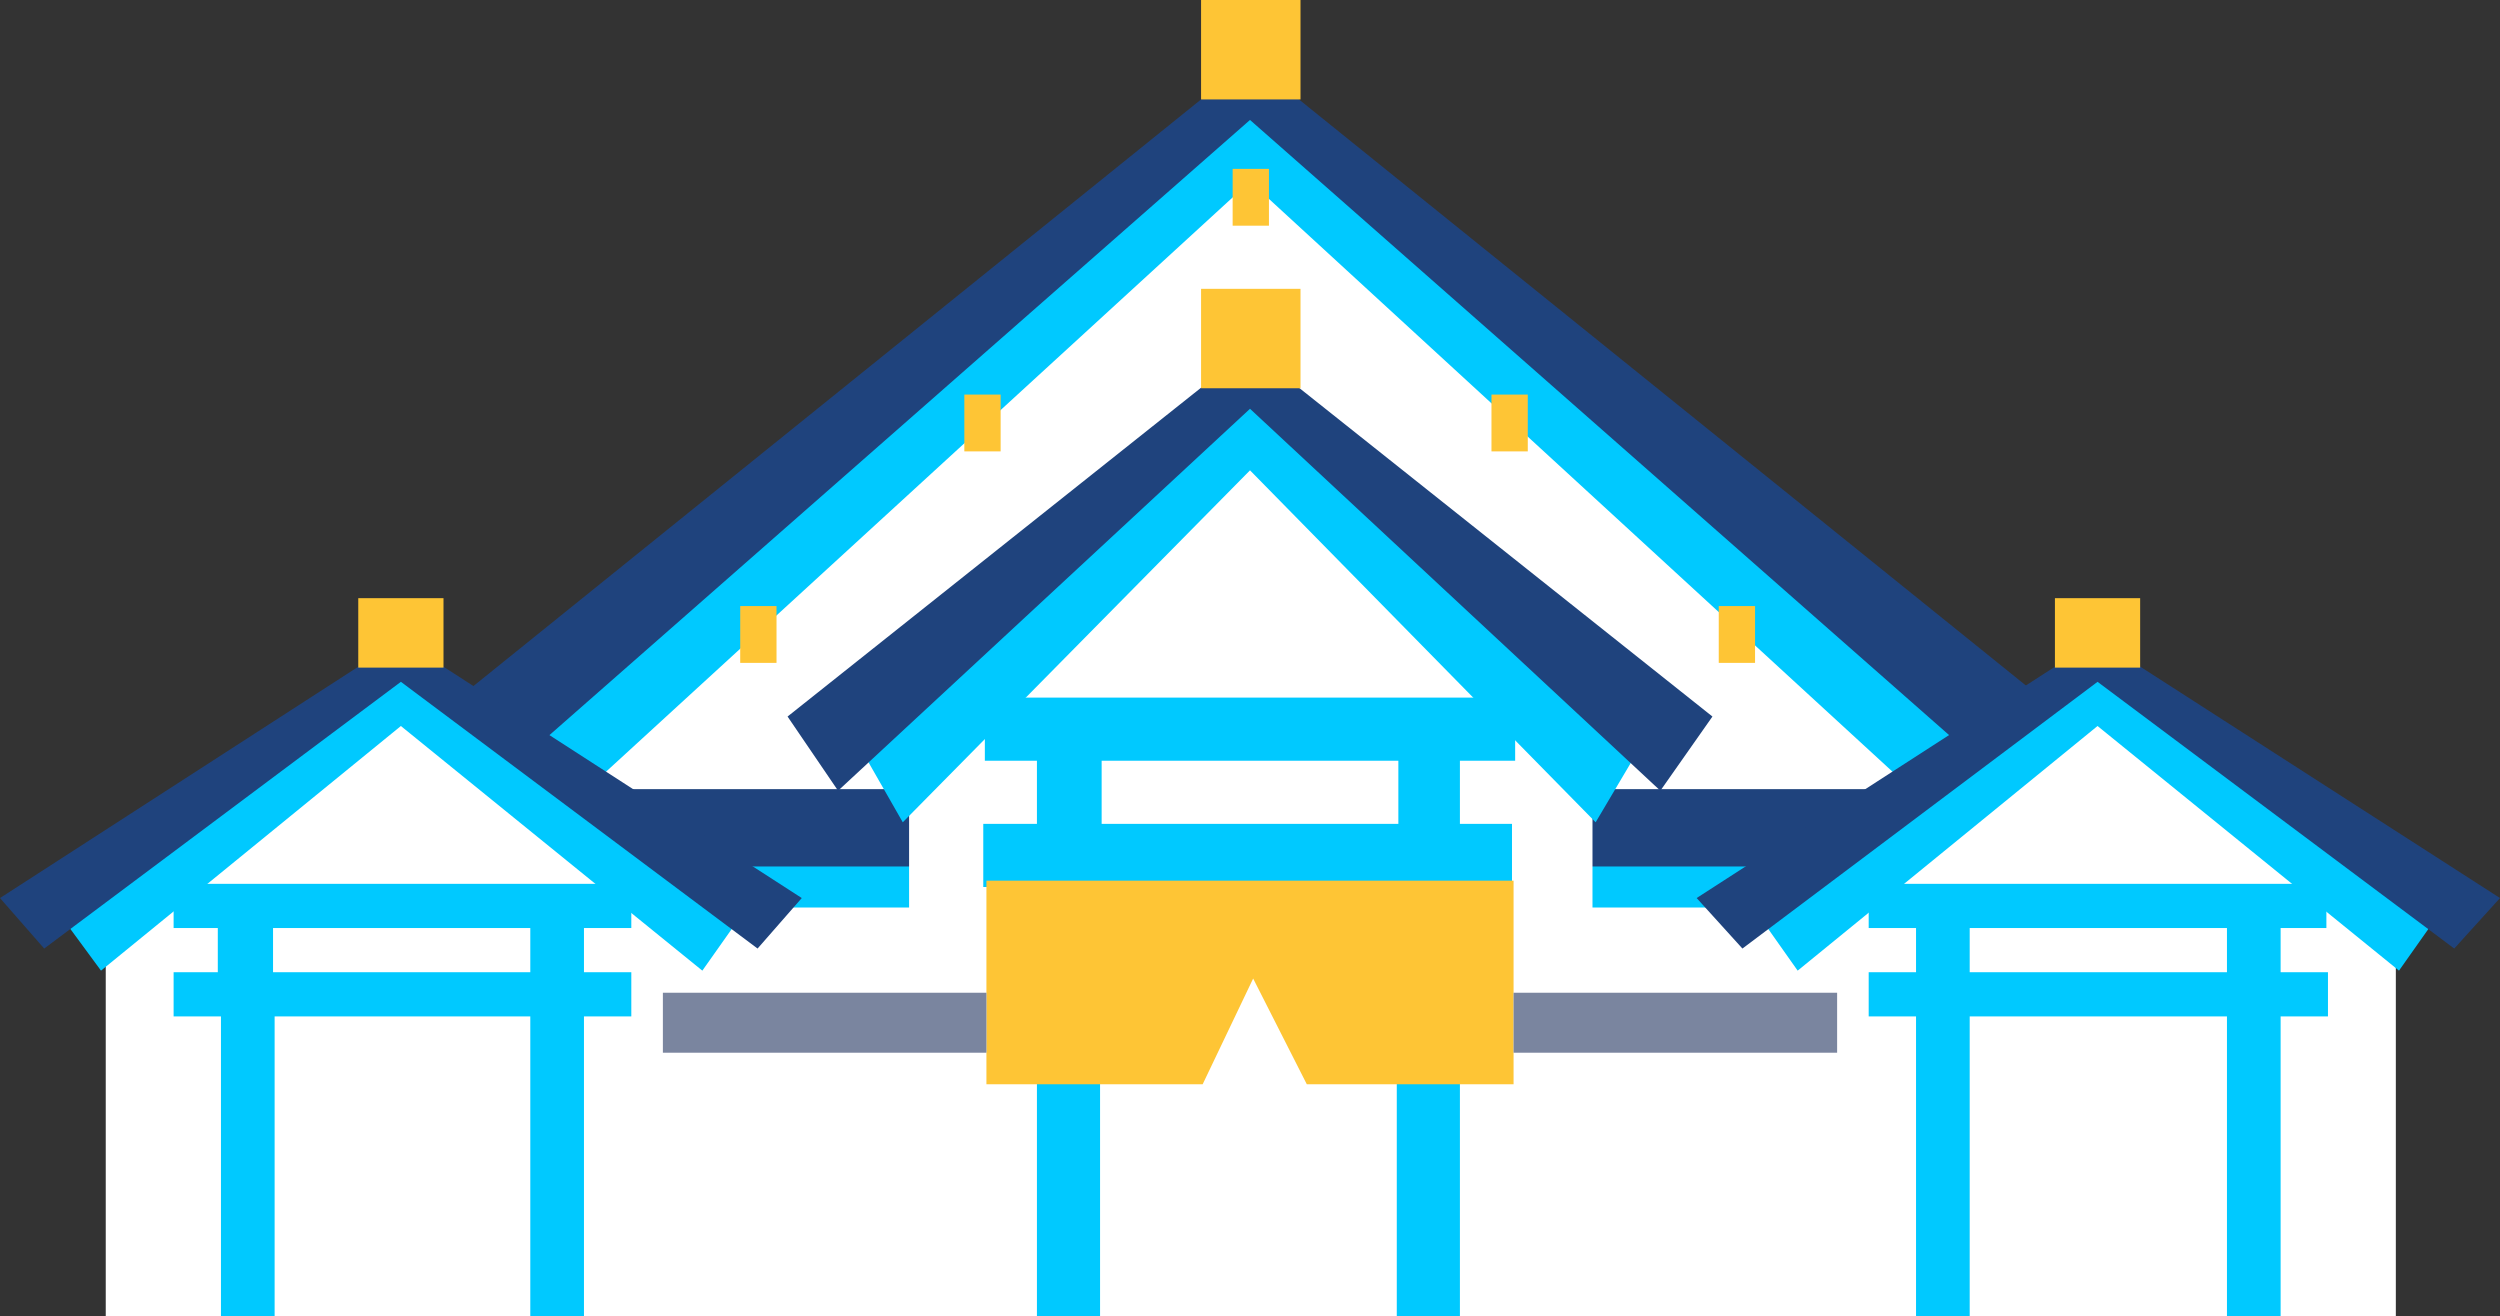
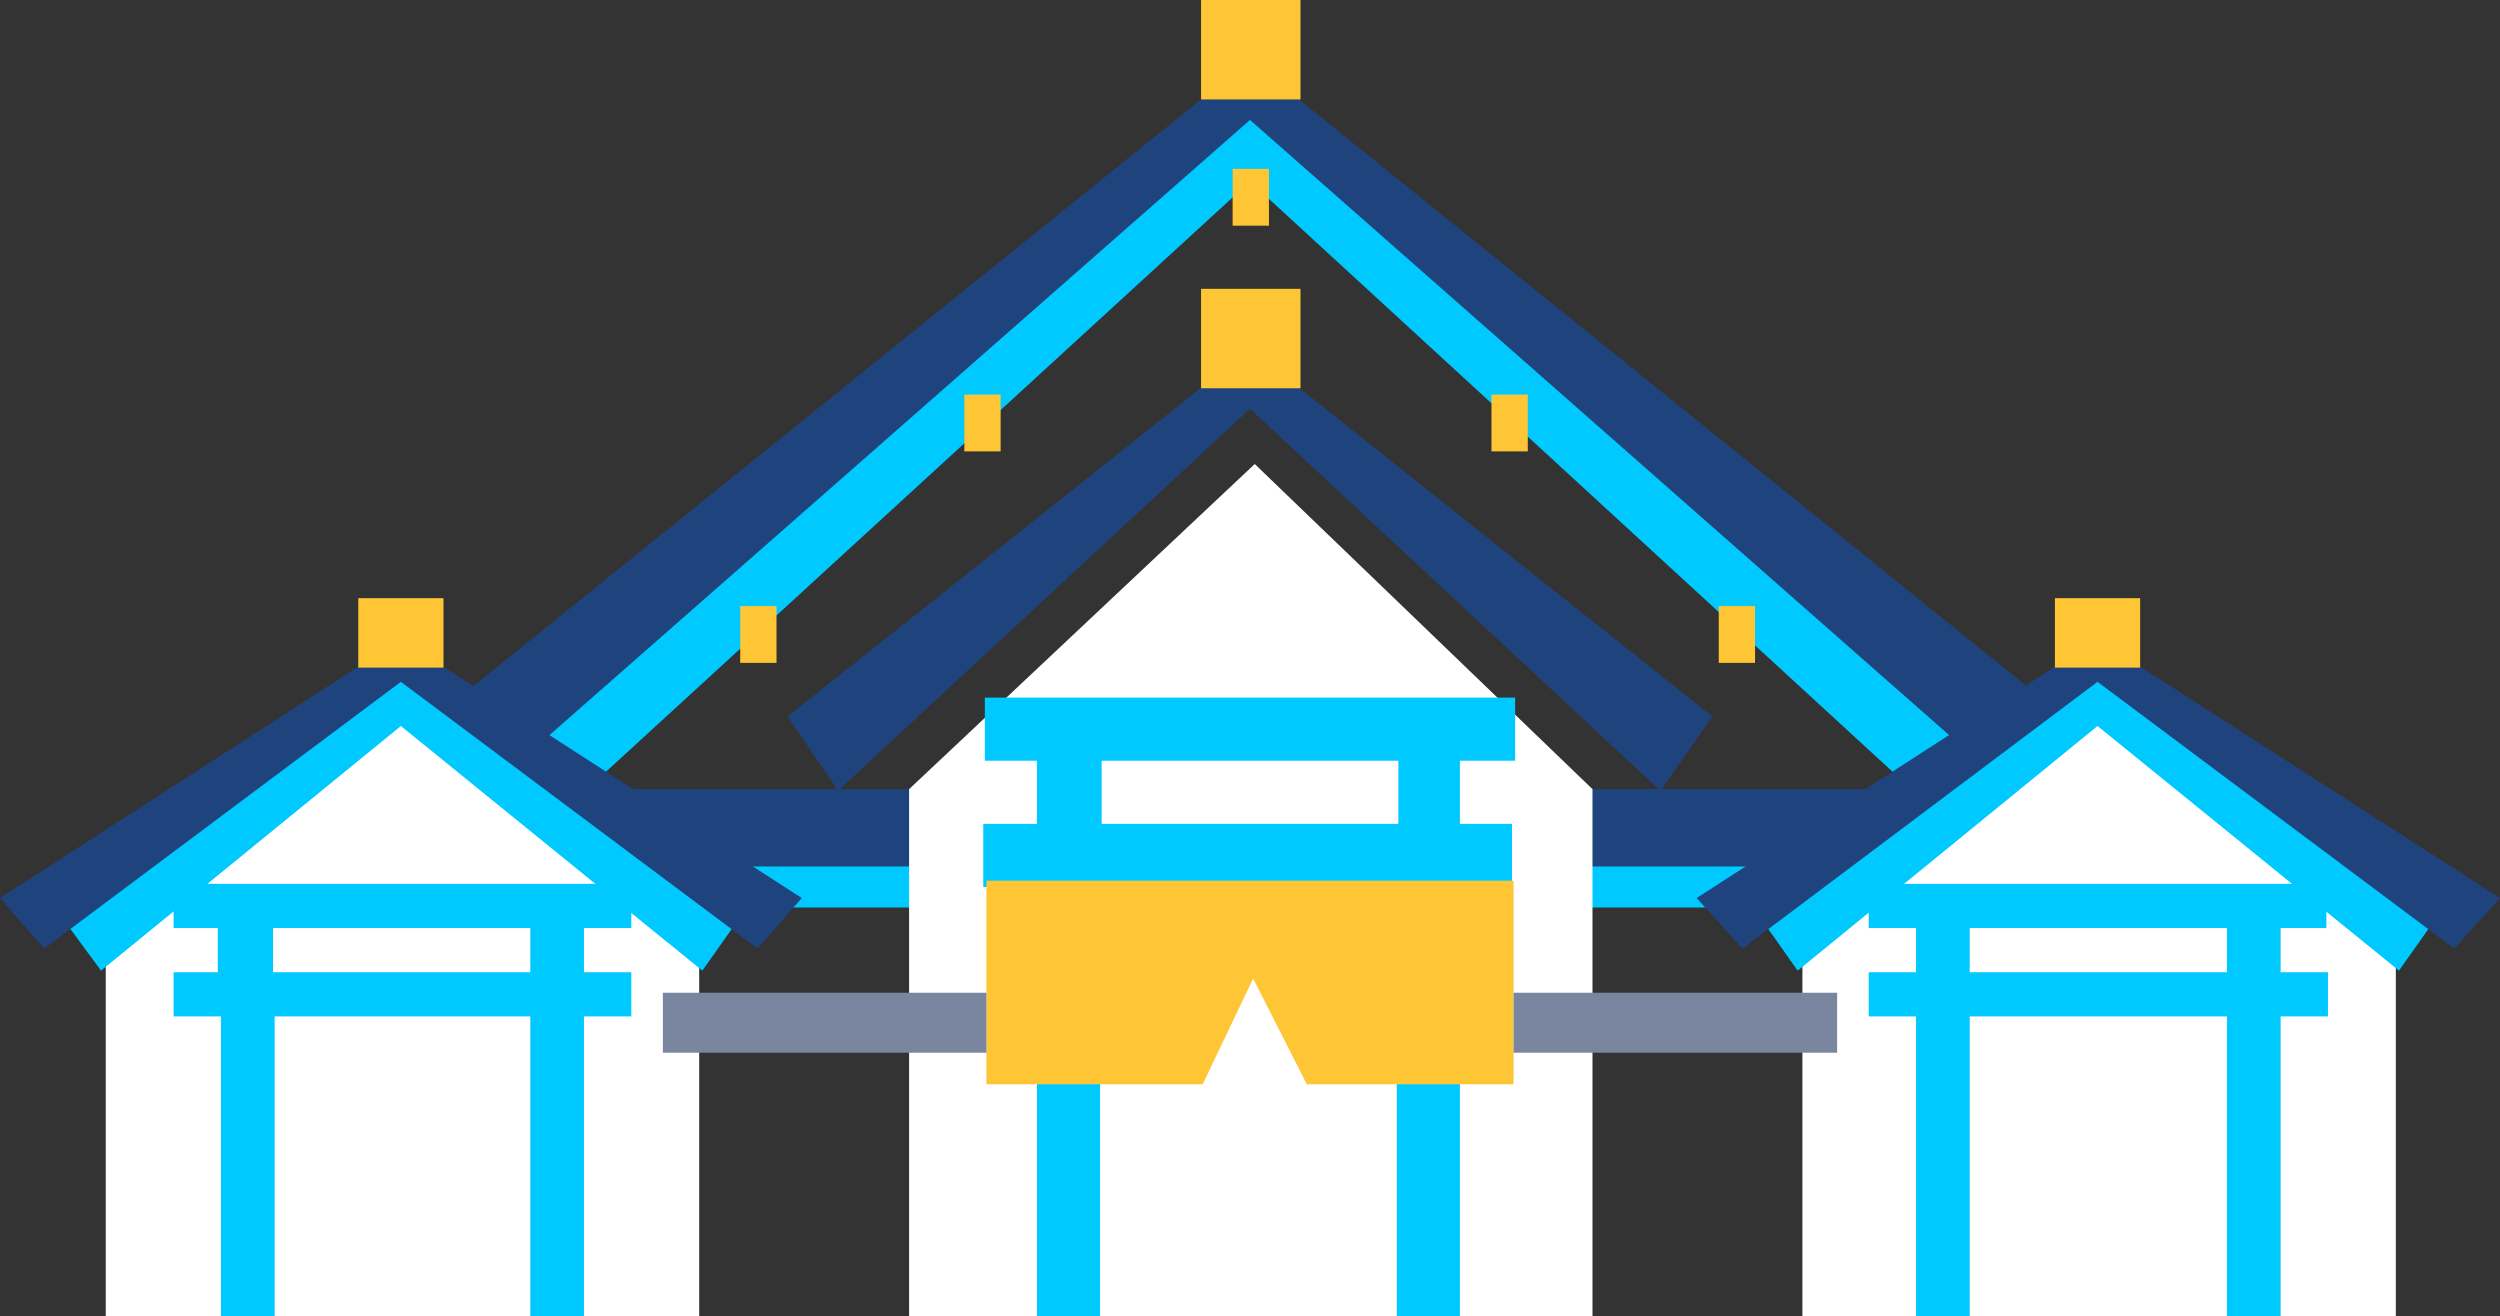
<svg xmlns="http://www.w3.org/2000/svg" width="158.4" height="83.4">
  <rect width="100%" height="100%" fill="#333333" stroke="none" />
-   <path d="M123.2 83.4H35.3V50l44.2-39.3L123.2 50v33.4z" style="fill:#fff" />
  <path d="M79.2 7.4 32.1 47.2l2.8 4.9 44.3-40.6 44.2 40.6 2.9-4.9L79.2 7.4z" style="fill:#00c9ff" />
  <path d="M79.2 3.8 27.6 45.4l3.2 4.7L79.2 7.6l48.3 42.5 3.3-4.7L79.2 3.8z" style="fill:#1f437d" />
  <path d="M76.1 0h6.3v6.3h-6.3z" style="fill:#fec535" />
  <path d="M37 52.6h86.1v4.9H37z" style="fill:#00c9ff" />
  <path d="M37 50h86.1v4.9H37z" style="fill:#1f437d" />
  <path d="M100.9 83.4H57.6V50l21.9-20.6L100.9 50v33.4z" style="fill:#fff" />
-   <path d="M79.2 25.7 54.4 47.2l2.8 4.9 22-22.3 21.9 22.3 2.9-4.9-24.8-21.5z" style="fill:#00c9ff" />
  <path d="M79.2 22.1 49.9 45.4l3.2 4.7 26.1-24.2 26 24.2 3.3-4.7-29.3-23.3z" style="fill:#1f437d" />
  <path d="M76.1 18.3h6.3v6.3h-6.3z" style="fill:#fec535" />
  <path d="M96 48.2v-4H62.4v4h3.3v4h-3.4v4h3.4v27.2h4V56.2h18.8v27.2h4V56.2h3.3v-4h-3.3v-4h3.3Zm-7.5 4H69.8v-4h18.8v4Z" style="fill:#00c9ff" />
  <path d="M95.9 68.7H82.8L79.4 62l-3.2 6.7H62.5V55.8h33.4v12.9z" style="fill:#fec535" />
  <path d="M44.3 83.4H6.7V60l19-14.3L44.3 60v23.4z" style="fill:#fff" />
  <path d="m25.4 43.1-21.5 15 2.5 3.4 19-15.5 19.1 15.5 2.4-3.4-21.5-15z" style="fill:#00c9ff" />
  <path d="M25.4 40.5 0 56.9l2.8 3.2 22.6-16.9L48 60.1l2.8-3.2-25.4-16.4z" style="fill:#1f437d" />
  <path d="M22.7 37.9h5.4v4.4h-5.4z" style="fill:#fec535" />
  <path d="M40 58.8V56H11v2.8h2.8v2.8H11v2.8h3v19h3.4v-19h16.2v19H37v-19h3v-2.8h-3v-2.8h3Zm-6.5 2.8H17.3v-2.8h16.3v2.8Z" style="fill:#00c9ff" />
  <path d="M151.8 83.4h-37.6V60l19-14.3L151.8 60v23.4z" style="fill:#fff" />
  <path d="m132.9 43.1-21.4 15 2.4 3.4 19-15.5L152 61.5l2.4-3.4-21.5-15z" style="fill:#00c9ff" />
  <path d="m132.9 40.5-25.4 16.4 2.9 3.2 22.5-16.9 22.6 16.9 2.9-3.2-25.5-16.4z" style="fill:#1f437d" />
  <path d="M130.2 37.9h5.4v4.4h-5.4z" style="fill:#fec535" />
  <path d="M147.4 58.8V56h-29v2.8h3v2.8h-3v2.8h3v19h3.4v-19h16.3v19h3.4v-19h3v-2.8h-3v-2.8h3Zm-6.3 2.8h-16.3v-2.8h16.3v2.8Z" style="fill:#00c9ff" />
  <path d="M46.9 38.4h2.3V42h-2.3zM78.1 10.7h2.3v3.6h-2.3zM61.1 25h2.3v3.6h-2.3z" style="fill:#fec535" />
  <path d="M108.8 38.4h2.3V42h-2.3z" style="fill:#fec535" transform="rotate(-180 110 40.2)" />
  <path d="M94.6 25h2.3v3.6h-2.3z" style="fill:#fec535" transform="rotate(-180 95.7 26.8)" />
  <path d="M42 62.9h20.5v3.8H42zM95.9 62.9h20.5v3.8H95.9z" style="fill:#7a859f" />
</svg>